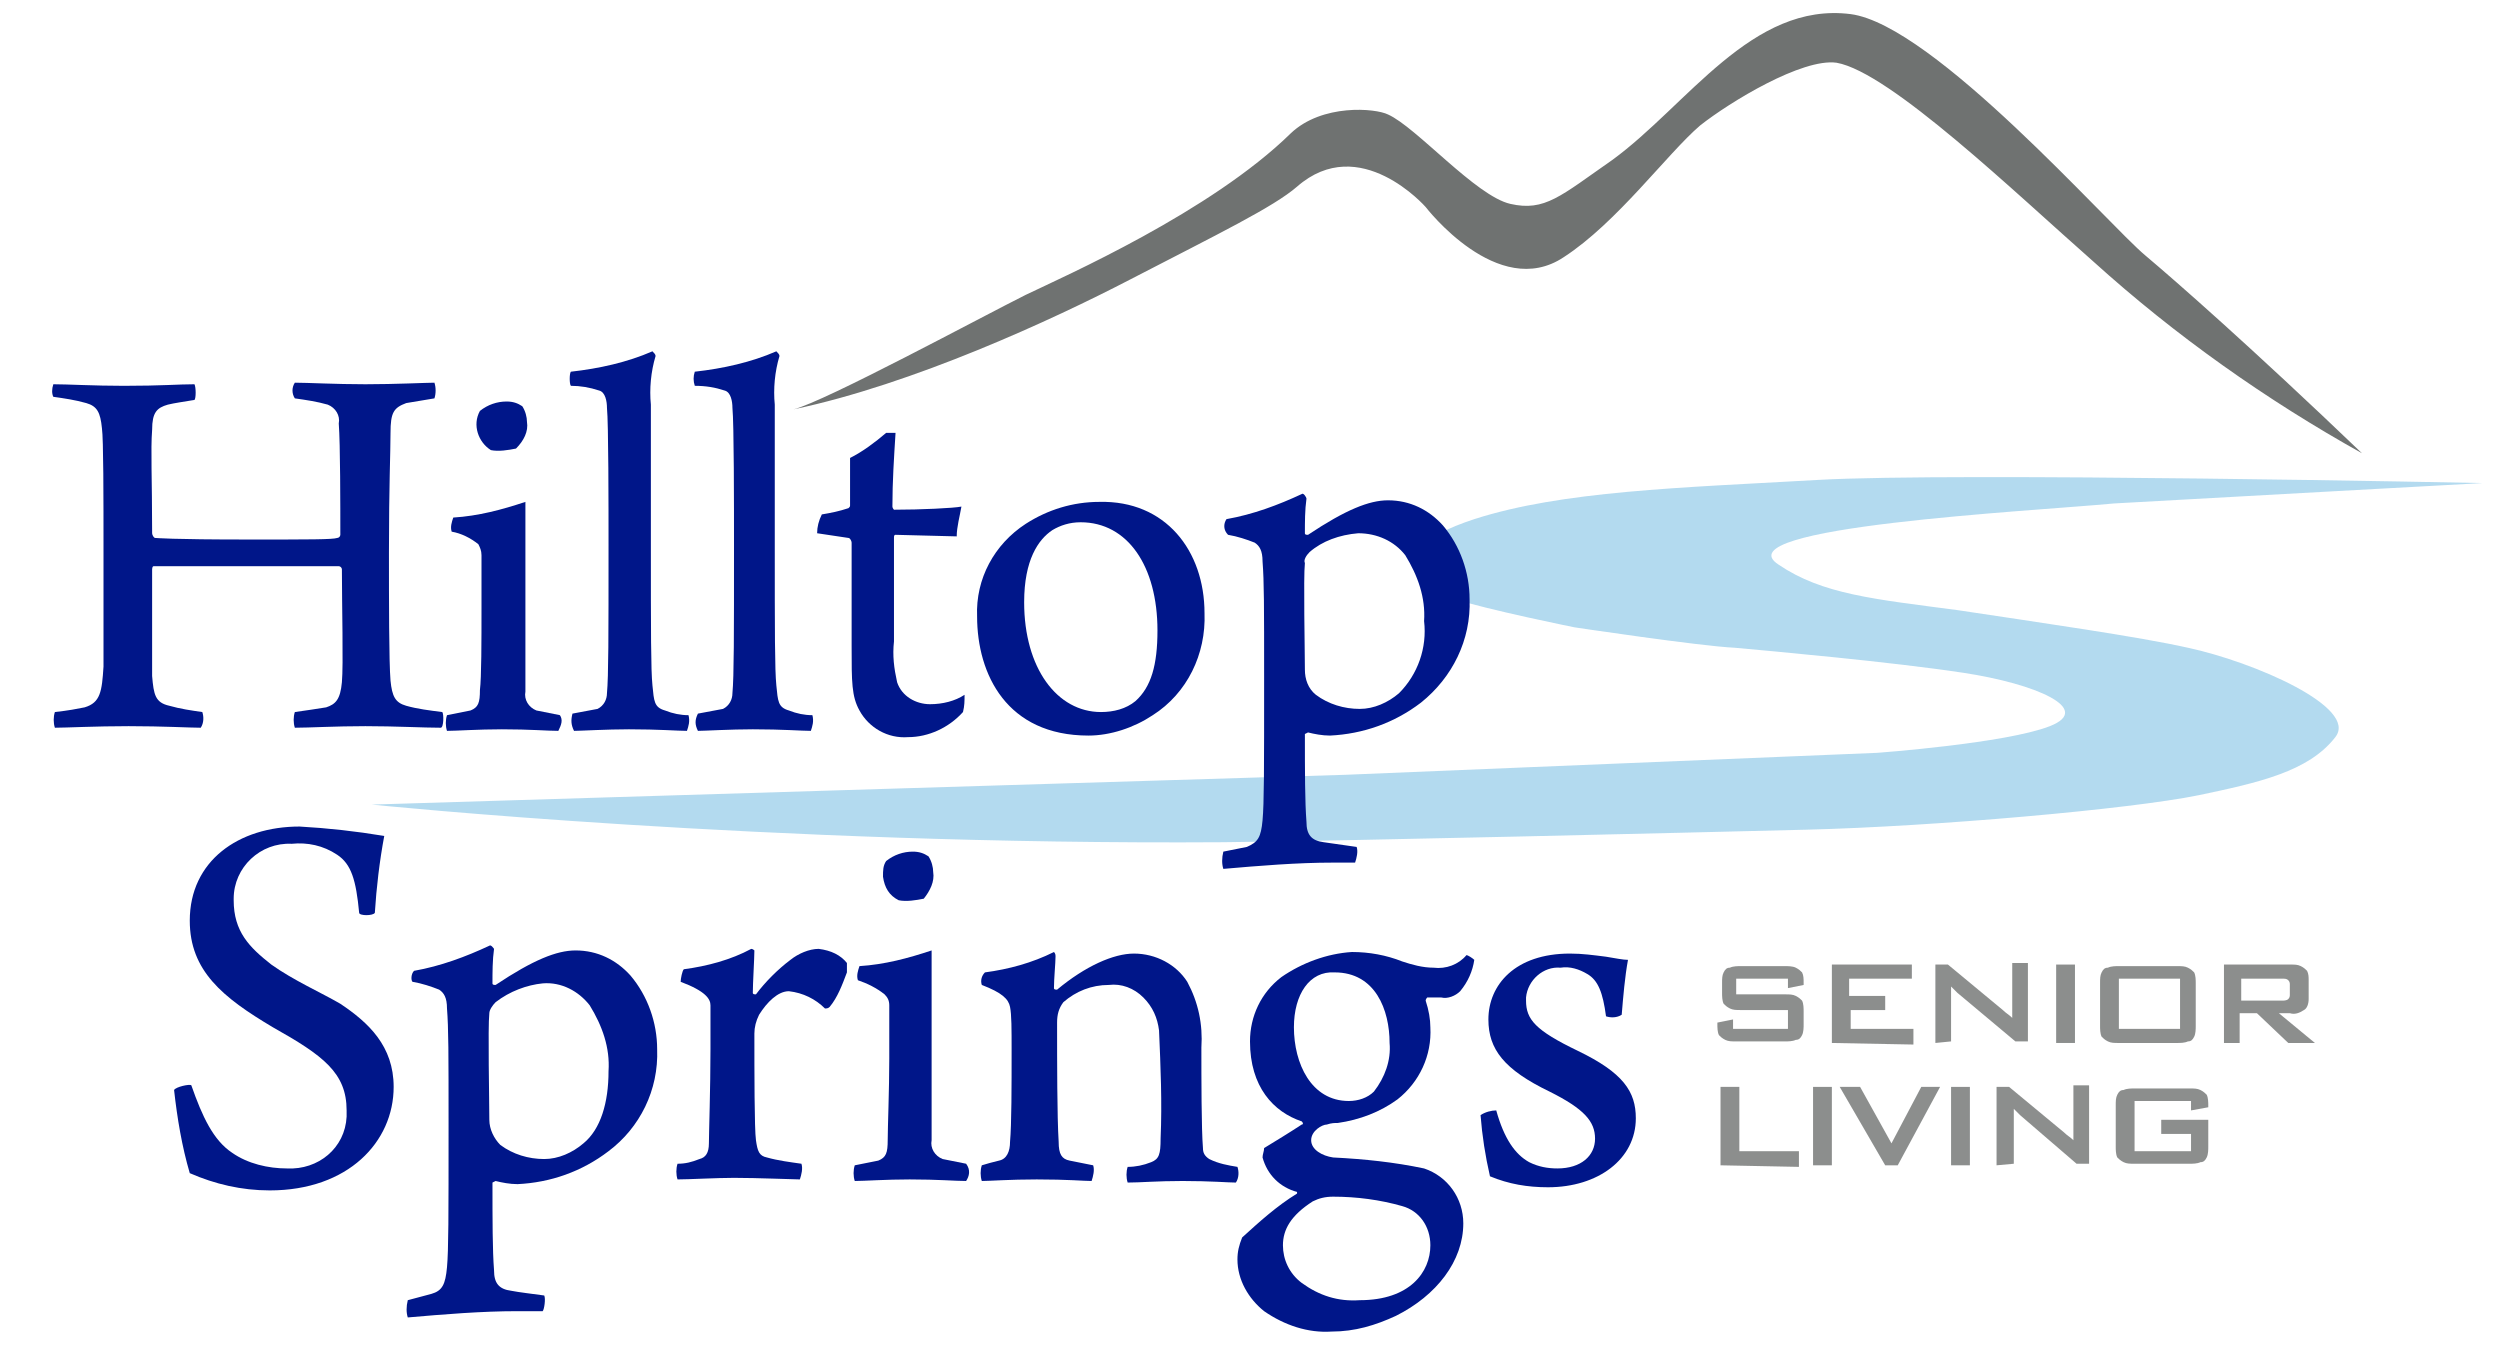
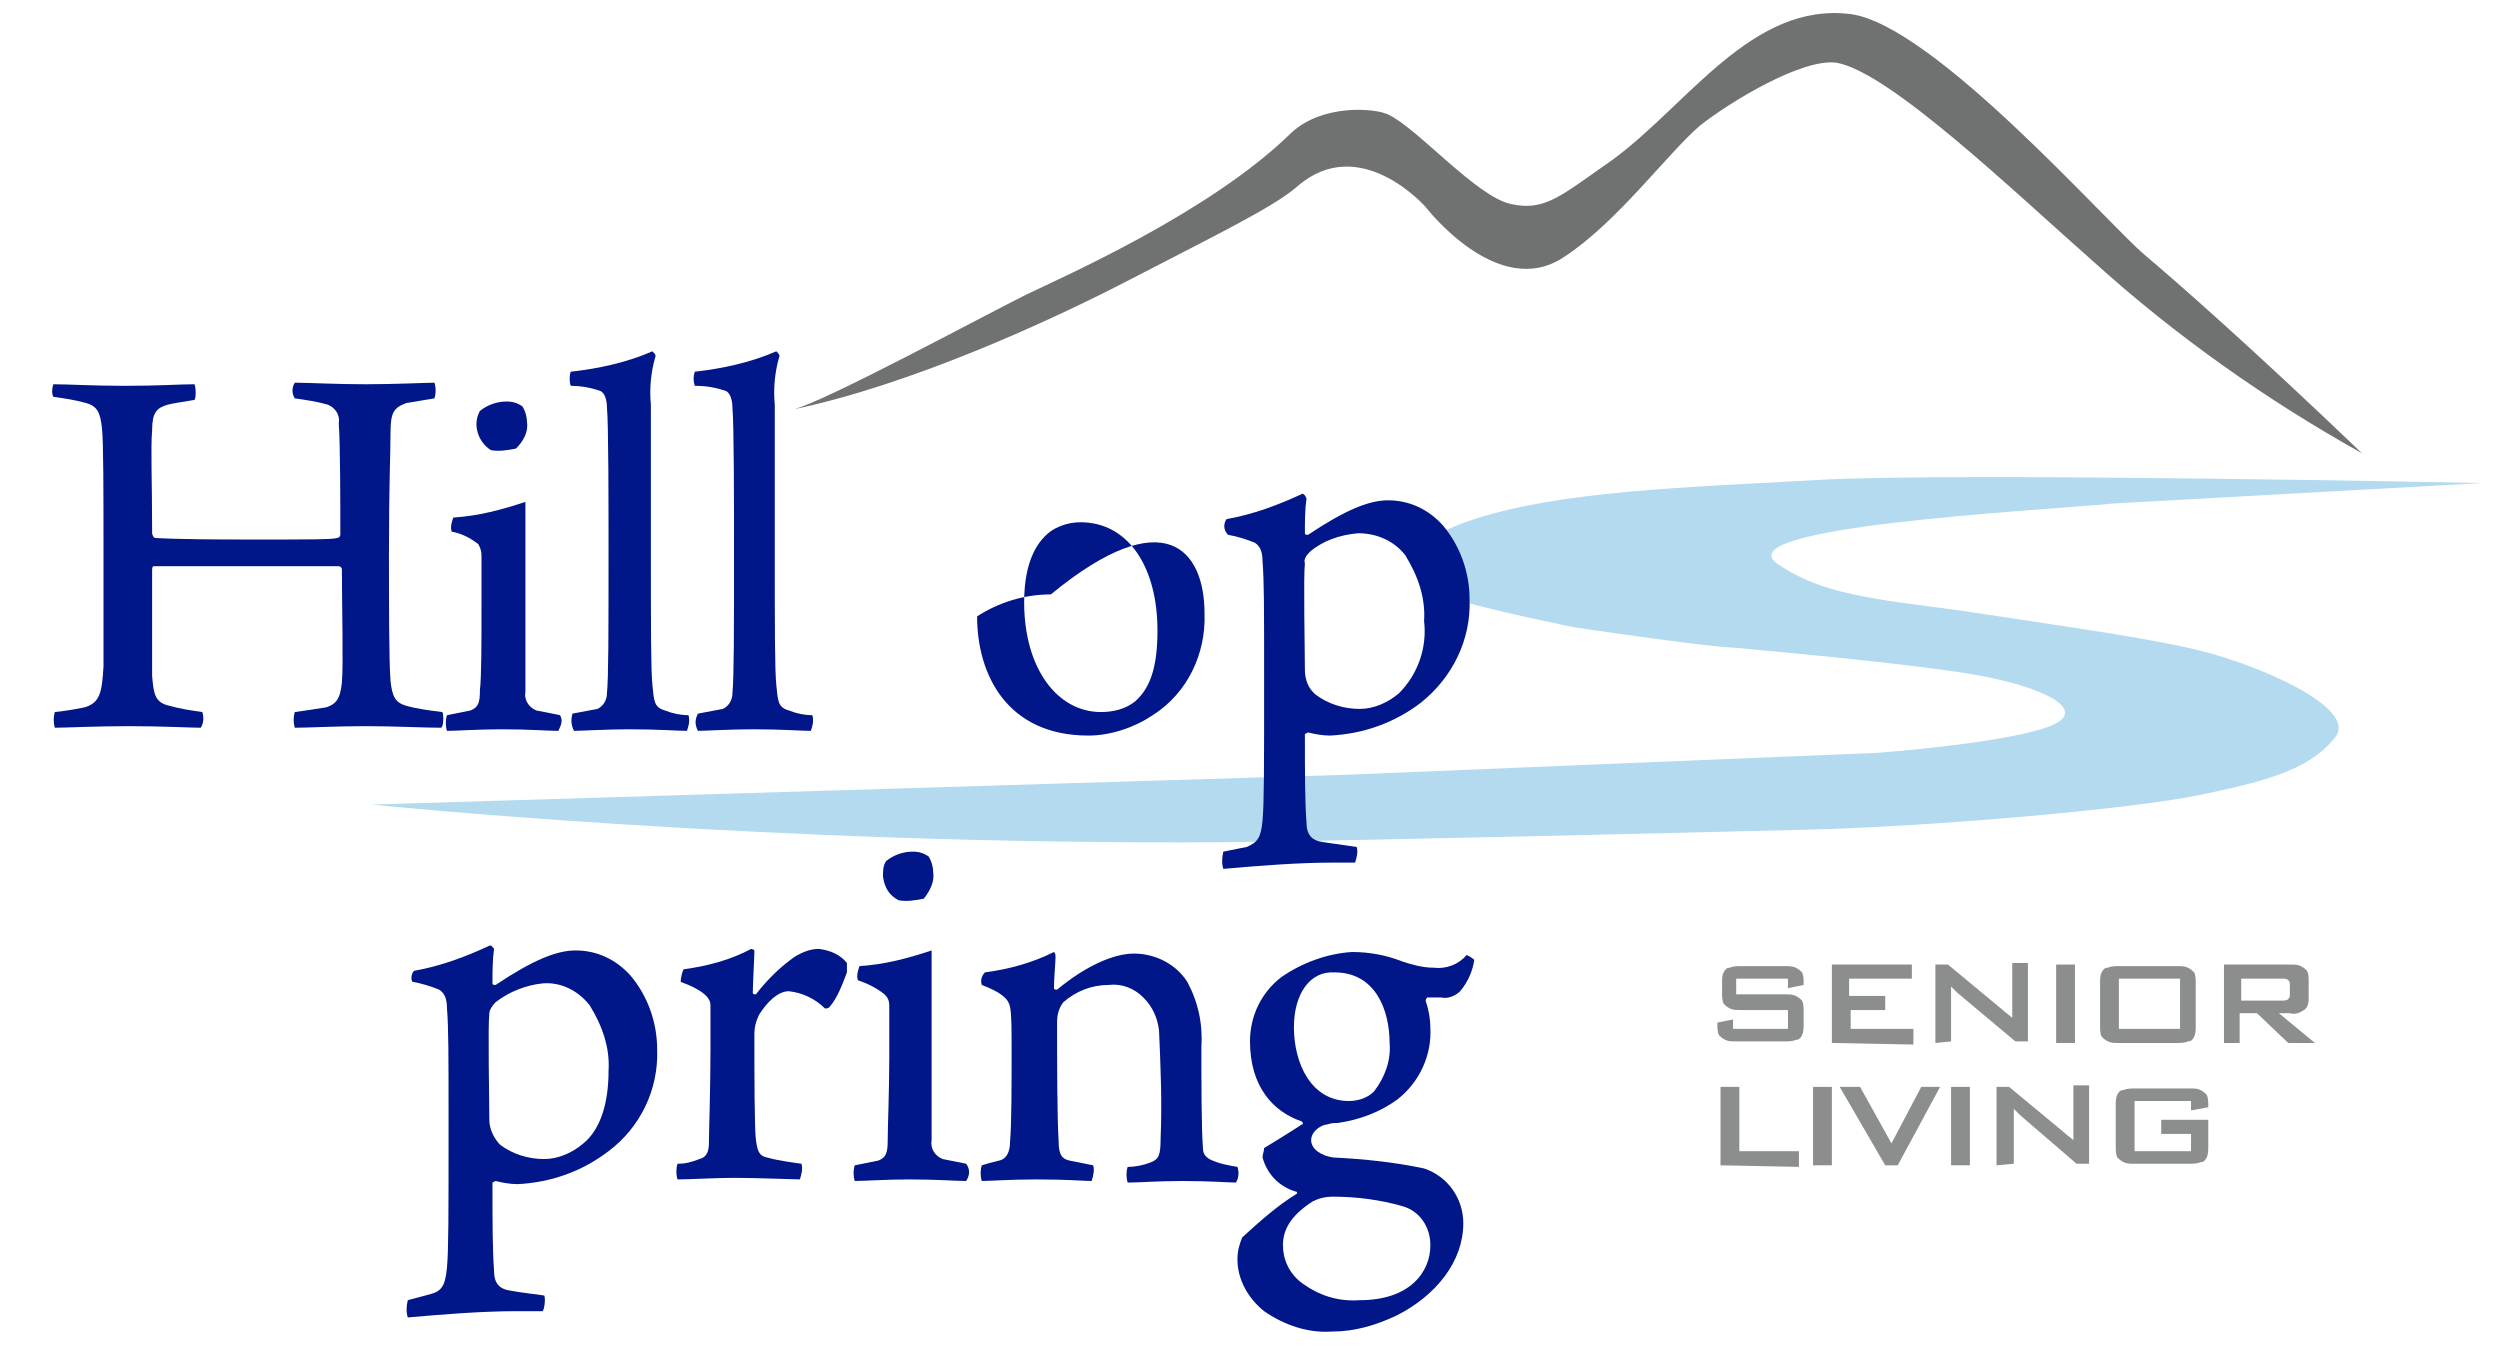
<svg xmlns="http://www.w3.org/2000/svg" xmlns:xlink="http://www.w3.org/1999/xlink" version="1.1" id="b7b823f1-92d0-4de8-bde7-85802959ebdb" x="0px" y="0px" viewBox="0 0 159.4 86.3" style="enable-background:new 0 0 159.4 86.3;" xml:space="preserve">
  <style type="text/css">
	.st0{opacity:0.3;}
	.st1{clip-path:url(#SVGID_00000159461054873673780150000007069189853979649948_);}
	.st2{clip-path:url(#SVGID_00000007393785263914142140000016341914430005303428_);}
	.st3{fill:#0082CA;}
	.st4{opacity:0.8;}
	.st5{clip-path:url(#SVGID_00000054249828758576066620000009293994910466032267_);}
	.st6{fill:#6F7271;}
	.st7{fill:#001689;}
</style>
  <g>
    <g class="st0">
      <g>
        <g>
          <defs>
            <rect id="SVGID_1_" x="22.6" y="29.5" width="136.6" height="25.3" />
          </defs>
          <clipPath id="SVGID_00000170994430626001545620000015164218208462566587_">
            <use xlink:href="#SVGID_1_" style="overflow:visible;" />
          </clipPath>
          <g style="clip-path:url(#SVGID_00000170994430626001545620000015164218208462566587_);">
            <g>
              <g>
                <defs>
                  <rect id="SVGID_00000122679374864758923410000015633365149898813613_" x="22.6" y="29.5" width="136.6" height="25.3" />
                </defs>
                <clipPath id="SVGID_00000065060256279343425600000008304975889399975821_">
                  <use xlink:href="#SVGID_00000122679374864758923410000015633365149898813613_" style="overflow:visible;" />
                </clipPath>
                <g style="clip-path:url(#SVGID_00000065060256279343425600000008304975889399975821_);">
                  <path class="st3" d="M158.3,30.8c0,0-33.6-0.7-42.4-0.2S99.6,31.3,94,33.1c-7,2.3-2.5,4.7-1.6,5c2.5,0.8,8,1.9,8,1.9          s8,1.2,10.2,1.3c2.2,0.2,10,0.9,14.6,1.6c4.6,0.7,8.3,2.3,5.5,3.4c-2.8,1.1-11,1.7-11,1.7l-33.9,1.4l-62.1,1.9          c0,0,25.2,2.6,54.3,2.4c8.7-0.1,29.1-0.6,37.2-0.8s20.6-1.3,25-2.2c3.8-0.8,7-1.5,8.7-3.7c1.5-1.9-5.2-4.8-9.4-5.7          c-3.1-0.7-9.4-1.6-14.7-2.4c-5.3-0.7-8.6-1-11.4-2.9c-3.7-2.4,16.1-3.4,21.4-3.9C140.1,31.8,158.3,30.8,158.3,30.8" />
                </g>
              </g>
            </g>
          </g>
        </g>
      </g>
    </g>
    <g class="st4">
      <g>
        <g>
          <defs>
            <rect id="SVGID_00000171700995060260398040000002938094154000615080_" x="95.7" y="55.5" width="70" height="23" />
          </defs>
          <clipPath id="SVGID_00000065042894586043867820000014958748109906008511_">
            <use xlink:href="#SVGID_00000171700995060260398040000002938094154000615080_" style="overflow:visible;" />
          </clipPath>
          <g style="clip-path:url(#SVGID_00000065042894586043867820000014958748109906008511_);">
            <path class="st6" d="M114,62.4h-3.3v1h3.1c0.3,0,0.5,0,0.7,0.1s0.3,0.2,0.4,0.3c0.1,0.2,0.1,0.5,0.1,0.7v0.8       c0,0.2,0,0.5-0.1,0.7s-0.2,0.3-0.4,0.3c-0.2,0.1-0.5,0.1-0.7,0.1h-3.1c-0.3,0-0.5,0-0.7-0.1s-0.3-0.2-0.4-0.3       c-0.1-0.2-0.1-0.5-0.1-0.7v-0.1l1-0.2v0.6h3.5v-1.2h-3c-0.3,0-0.5,0-0.7-0.1s-0.3-0.2-0.4-0.3c-0.1-0.2-0.1-0.5-0.1-0.7v-0.6       c0-0.3,0-0.5,0.1-0.7s0.2-0.3,0.4-0.3c0.2-0.1,0.5-0.1,0.7-0.1h2.8c0.2,0,0.5,0,0.7,0.1s0.3,0.2,0.4,0.3       c0.1,0.2,0.1,0.4,0.1,0.7v0.1l-1,0.2V62.4z" />
            <path class="st6" d="M116.8,66.5v-5h5.1v0.9h-4v1.1h2.3v0.9H118v1.2h4v1L116.8,66.5L116.8,66.5z" />
            <path class="st6" d="M123.4,66.5v-5h0.8l3.5,2.9c0.2,0.2,0.4,0.3,0.6,0.5c0-0.5,0-0.8,0-0.9v-2.6h1v5h-0.8l-3.7-3.1       c-0.1-0.1-0.3-0.3-0.4-0.4c0,0.2,0,0.3,0,0.5c0,0.1,0,0.2,0,0.3v2.7L123.4,66.5L123.4,66.5z" />
            <path class="st6" d="M131.1,66.5v-5h1.2v5H131.1z" />
            <path class="st6" d="M133.9,62.7c0-0.3,0-0.5,0.1-0.7s0.2-0.3,0.4-0.3c0.2-0.1,0.5-0.1,0.7-0.1h3.7c0.3,0,0.5,0,0.7,0.1       s0.3,0.2,0.4,0.3c0.1,0.2,0.1,0.5,0.1,0.7v2.7c0,0.2,0,0.5-0.1,0.7s-0.2,0.3-0.4,0.3c-0.2,0.1-0.5,0.1-0.7,0.1h-3.7       c-0.3,0-0.5,0-0.7-0.1s-0.3-0.2-0.4-0.3c-0.1-0.2-0.1-0.5-0.1-0.7V62.7z M135.1,65.6h3.9v-3.2h-3.9V65.6z" />
            <path class="st6" d="M141.8,66.5v-5h4.3c0.2,0,0.4,0,0.6,0.1c0.2,0.1,0.3,0.2,0.4,0.3c0.1,0.2,0.1,0.4,0.1,0.6v1.2       c0,0.3-0.1,0.6-0.3,0.7c-0.3,0.2-0.6,0.3-0.9,0.2h-0.7l2.3,1.9h-1.7l-2-1.9h-1.1v1.9L141.8,66.5z M145.5,62.4h-2.6v1.4h2.6       c0.1,0,0.3,0,0.4-0.1c0.1-0.1,0.1-0.2,0.1-0.3v-0.6c0-0.1,0-0.2-0.1-0.3C145.8,62.4,145.7,62.4,145.5,62.4z" />
            <path class="st6" d="M109.7,74.3v-5h1.2v4.1h3.8v1L109.7,74.3L109.7,74.3z" />
            <path class="st6" d="M115.6,74.3v-5h1.2v5H115.6z" />
            <path class="st6" d="M120.2,74.3l-2.9-5h1.3l2,3.6l1.9-3.6h1.2l-2.7,5H120.2z" />
            <path class="st6" d="M124.4,74.3v-5h1.2v5H124.4z" />
            <path class="st6" d="M127.3,74.3v-5h0.8l3.5,2.9c0.2,0.2,0.4,0.3,0.6,0.5c0-0.5,0-0.8,0-0.9v-2.6h1v5h-0.8l-3.6-3.1       c-0.1-0.1-0.3-0.3-0.4-0.4c0,0.2,0,0.4,0,0.5s0,0.2,0,0.3v2.7L127.3,74.3L127.3,74.3z" />
            <path class="st6" d="M139.7,70.2h-3.6v3.2h3.6v-1.1h-1.9v-0.9h3v1.7c0,0.2,0,0.5-0.1,0.7s-0.2,0.3-0.4,0.3       c-0.2,0.1-0.5,0.1-0.7,0.1h-3.5c-0.3,0-0.5,0-0.7-0.1s-0.3-0.2-0.4-0.3c-0.1-0.2-0.1-0.5-0.1-0.7v-2.6c0-0.3,0-0.5,0.1-0.7       s0.2-0.3,0.4-0.3c0.2-0.1,0.5-0.1,0.7-0.1h3.5c0.3,0,0.5,0,0.7,0.1s0.3,0.2,0.4,0.3c0.1,0.2,0.1,0.5,0.1,0.7v0.1l-1.1,0.2V70.2       z" />
          </g>
        </g>
      </g>
    </g>
  </g>
-   <path class="st7" d="M14.8,73.5c1,0.7,2.3,1,3.5,1c2,0.1,3.7-1.3,3.8-3.3c0-0.1,0-0.3,0-0.4c0-2.4-1.5-3.5-4.7-5.3  c-3.2-1.9-5.3-3.6-5.3-6.8c0-3.8,3.1-6,7-6c1.8,0.1,3.6,0.3,5.4,0.6c-0.3,1.6-0.5,3.3-0.6,4.9c-0.1,0.2-1,0.2-1,0  c-0.2-2.1-0.5-3.1-1.4-3.7c-0.9-0.6-1.9-0.8-2.9-0.7c-2-0.1-3.7,1.5-3.7,3.5v0.1c0,2,1,3,2.4,4.1c1.4,1,3.2,1.8,4.4,2.5  c1.8,1.2,3.4,2.7,3.4,5.3c0,3.5-2.9,6.6-7.9,6.6c-1.8,0-3.5-0.4-5.1-1.1c-0.5-1.7-0.8-3.5-1-5.3c0.1-0.2,1-0.4,1.1-0.3  C12.9,71.2,13.6,72.7,14.8,73.5z" />
  <path class="st7" d="M26.4,61.9c1.7-0.3,3.3-0.9,4.8-1.6c0.1-0.1,0.3,0.2,0.3,0.2c-0.1,0.7-0.1,1.5-0.1,2.2c0,0.1,0.1,0.1,0.2,0.1  c2.4-1.6,3.9-2.2,5.1-2.2c1.4,0,2.6,0.6,3.5,1.6c1.1,1.3,1.7,3,1.7,4.7c0.1,2.6-1.1,5-3.1,6.5c-1.7,1.3-3.7,2-5.8,2.1  c-0.5,0-1-0.1-1.4-0.2l-0.2,0.1c0,2.4,0,4.3,0.1,5.6c0,0.8,0.3,1.2,1.1,1.3c0.5,0.1,1.4,0.2,2.1,0.3c0.1,0.2,0,0.9-0.1,1H33  c-2.3,0-4.7,0.2-7,0.4c-0.1-0.3-0.1-0.7,0-1.1l1.5-0.4c0.7-0.2,0.9-0.6,1-1.7s0.1-3.2,0.1-9c0-4.7,0-6.2-0.1-7.5  c0-0.7-0.2-1-0.5-1.2c-0.5-0.2-1.1-0.4-1.7-0.5C26.2,62.5,26.2,62.1,26.4,61.9z M31.6,63.9c-0.2,0.2-0.4,0.5-0.4,0.7  c-0.1,0.9,0,5.6,0,6.8c0,0.6,0.3,1.2,0.7,1.6c0.8,0.6,1.8,0.9,2.8,0.9c0.9,0,1.8-0.4,2.5-1c1.1-0.9,1.6-2.6,1.6-4.6  c0.1-1.5-0.4-2.9-1.2-4.2c-0.7-0.9-1.8-1.5-3-1.4C33.6,62.8,32.5,63.2,31.6,63.9L31.6,63.9z" />
  <path class="st7" d="M54,61.4c0,0.2,0,0.4,0,0.6c-0.3,0.8-0.6,1.6-1.1,2.2c-0.1,0.1-0.2,0.1-0.3,0.1c-0.6-0.6-1.4-1-2.3-1.1  c-0.7,0-1.4,0.7-1.9,1.5c-0.2,0.4-0.3,0.8-0.3,1.2c0,2.4,0,6.1,0.1,6.8s0.2,1,0.7,1.1c0.7,0.2,1.5,0.3,2.2,0.4c0.1,0.3,0,0.7-0.1,1  c-0.4,0-2.7-0.1-4.2-0.1c-1.1,0-2.9,0.1-3.6,0.1c-0.1-0.3-0.1-0.7,0-1c0.5,0,0.9-0.1,1.4-0.3c0.4-0.1,0.6-0.4,0.6-1s0.1-3.5,0.1-6  c0-1.3,0-2.4,0-2.8s-0.3-0.9-1.9-1.5c0-0.2,0.1-0.7,0.2-0.8c1.5-0.2,3-0.6,4.3-1.3c0.1,0,0.2,0.1,0.2,0.1c0,0.5-0.1,2.1-0.1,2.7  c0,0.1,0.1,0.1,0.2,0.1c0.6-0.8,1.4-1.6,2.2-2.2c0.5-0.4,1.2-0.7,1.8-0.7C53,60.6,53.6,60.9,54,61.4z" />
  <path class="st7" d="M61.6,75.3c-0.7,0-1.8-0.1-3.6-0.1c-1.5,0-2.9,0.1-3.5,0.1c-0.1-0.3-0.1-0.7,0-1c0.5-0.1,1-0.2,1.5-0.3  c0.5-0.2,0.6-0.5,0.6-1.3s0.1-3.2,0.1-5.2c0-1.4,0-2.7,0-3.4c0-0.3-0.1-0.5-0.3-0.7c-0.5-0.4-1.1-0.7-1.7-0.9  c-0.1-0.3,0-0.6,0.1-0.9c1.6-0.1,3.1-0.5,4.6-1c0,1.6,0,4.1,0,6.2c0,1.9,0,4.3,0,5.9c-0.1,0.5,0.2,1,0.7,1.2c0.5,0.1,1,0.2,1.5,0.3  C61.9,74.6,61.8,75,61.6,75.3z M58.9,57.3c-0.5,0.1-1.1,0.2-1.6,0.1c-0.6-0.3-0.9-0.8-1-1.5c0-0.4,0-0.7,0.2-1  c0.5-0.4,1.1-0.6,1.7-0.6c0.4,0,0.7,0.1,1,0.3c0.2,0.3,0.3,0.7,0.3,1C59.6,56.2,59.3,56.8,58.9,57.3L58.9,57.3z" />
  <path class="st7" d="M63.7,74c0.5-0.1,0.7-0.6,0.7-1.2c0.1-1.1,0.1-3.6,0.1-5.8c0-1.4,0-2.3-0.1-2.8s-0.5-0.9-1.8-1.4  c-0.1-0.3,0-0.6,0.2-0.8c1.5-0.2,3-0.6,4.4-1.3c0.1,0.1,0.1,0.2,0.1,0.3c0,0.4-0.1,1.4-0.1,2c0,0.1,0.1,0.1,0.2,0.1  c1.8-1.5,3.6-2.3,4.9-2.3c1.4,0,2.7,0.7,3.4,1.8c0.7,1.3,1,2.7,0.9,4.2c0,1.9,0,5.2,0.1,6.4c0,0.3,0.1,0.5,0.4,0.7  c0.6,0.3,1.2,0.4,1.8,0.5c0.1,0.3,0.1,0.7-0.1,1c-0.5,0-1.6-0.1-3.4-0.1c-1.6,0-2.7,0.1-3.5,0.1c-0.1-0.3-0.1-0.7,0-1  c0.5,0,1-0.1,1.5-0.3c0.5-0.2,0.6-0.5,0.6-1.5c0.1-2.3,0-4.6-0.1-6.9c-0.1-0.8-0.4-1.5-1-2.1s-1.4-0.9-2.2-0.8  c-1.1,0-2.1,0.4-2.9,1.1c-0.3,0.4-0.4,0.8-0.4,1.3c0,2.5,0,6,0.1,7.6c0,0.8,0.2,1.1,0.7,1.2s1,0.2,1.5,0.3c0.1,0.3,0,0.7-0.1,1  c-0.5,0-1.5-0.1-3.5-0.1c-1.7,0-3,0.1-3.5,0.1c-0.1-0.3-0.1-0.7,0-1C62.9,74.2,63.3,74.1,63.7,74z" />
  <path class="st7" d="M89.4,61.3c0.6,0.2,1.3,0.4,2,0.4c0.8,0.1,1.6-0.2,2.1-0.8c0.1,0,0.4,0.2,0.5,0.3c-0.1,0.7-0.4,1.4-0.9,2  c-0.3,0.3-0.8,0.5-1.2,0.4c-0.3,0-0.6,0-0.9,0c0,0-0.1,0.1-0.1,0.2c0.2,0.6,0.3,1.2,0.3,1.7c0.1,1.8-0.7,3.5-2.1,4.6  c-1.1,0.8-2.4,1.3-3.8,1.5c-0.2,0-0.4,0-0.7,0.1c-0.3,0-1,0.4-1,1s0.7,1,1.4,1.1c2,0.1,3.9,0.3,5.8,0.7c1.5,0.5,2.5,1.9,2.5,3.5  c0,2.4-1.7,4.6-4.3,5.9c-1.3,0.6-2.6,1-4.1,1c-1.5,0.1-3-0.4-4.3-1.3c-1-0.8-1.7-2-1.7-3.3c0-0.5,0.1-0.9,0.3-1.4  c1.1-1,2.2-2,3.5-2.8V76c-1.1-0.3-1.9-1.1-2.2-2.2c0-0.2,0.1-0.4,0.1-0.6c0.5-0.3,1.8-1.1,2.4-1.5c0.1,0,0.1-0.1,0-0.2l0,0  c-1.8-0.6-3.3-2.2-3.3-5.1c0-1.6,0.7-3.1,2-4.1c1.3-0.9,2.9-1.5,4.5-1.6C87.3,60.7,88.4,60.9,89.4,61.3z M91.2,79.4  c0-1.2-0.7-2.2-1.8-2.5c-1.4-0.4-2.9-0.6-4.4-0.6c-0.5,0-0.9,0.1-1.3,0.3c-1.4,0.9-1.9,1.8-1.9,2.8c0,0.9,0.4,1.8,1.2,2.4  c1.1,0.8,2.3,1.2,3.7,1.1C89.9,82.9,91.2,81.1,91.2,79.4L91.2,79.4z M82.5,65.5c0,2.3,1.1,4.7,3.5,4.7c0.6,0,1.2-0.2,1.6-0.6  c0.7-0.9,1.1-2,1-3.1c0-2.1-0.9-4.5-3.5-4.5C83.5,61.9,82.5,63.4,82.5,65.5L82.5,65.5z" />
-   <path class="st7" d="M103.4,64.7c-0.3,0.2-0.7,0.2-1,0.1c-0.2-1.5-0.5-2.3-1.2-2.7c-0.5-0.3-1.1-0.5-1.7-0.4  c-1.1-0.1-2.1,0.8-2.2,1.9c0,0.1,0,0.1,0,0.2c0,1.2,0.6,1.9,3.3,3.2c2.9,1.4,3.7,2.6,3.7,4.3c0,2.6-2.4,4.4-5.6,4.4  c-1.3,0-2.5-0.2-3.7-0.7c-0.3-1.3-0.5-2.6-0.6-3.9c0.3-0.2,0.7-0.3,1-0.3c0.5,1.8,1.2,2.8,2.1,3.3c0.6,0.3,1.2,0.4,1.8,0.4  c1.5,0,2.4-0.8,2.4-1.9s-0.7-1.9-2.9-3c-2.9-1.4-3.9-2.7-3.9-4.6c0-2.2,1.7-4.2,5.2-4.2c0.8,0,1.5,0.1,2.3,0.2  c0.6,0.1,1.1,0.2,1.4,0.2C103.6,62.3,103.5,63.5,103.4,64.7z" />
  <path class="st7" d="M3.4,24.5c0.9,0,2.6,0.1,4.5,0.1c2.4,0,3.5-0.1,4.5-0.1c0.1,0.2,0.1,0.9,0,1c-0.6,0.1-1.3,0.2-1.7,0.3  c-0.7,0.2-1,0.5-1,1.6c-0.1,1.3,0,3.1,0,6.6c0,0.1,0.1,0.3,0.2,0.3s0.9,0.1,6,0.1c3.9,0,5.3,0,5.6-0.1c0.1,0,0.2-0.1,0.2-0.2  c0-1.8,0-5.8-0.1-7.1c0.1-0.5-0.2-1-0.7-1.2c-0.7-0.2-1.4-0.3-2.1-0.4c-0.2-0.3-0.2-0.7,0-1c0.8,0,2.6,0.1,4.5,0.1s3.9-0.1,4.4-0.1  c0.1,0.3,0.1,0.7,0,1c-0.6,0.1-1.2,0.2-1.8,0.3c-0.8,0.3-1,0.6-1,1.9s-0.1,3.3-0.1,7.6c0,3.1,0,7,0.1,8.2c0.1,1,0.3,1.4,1,1.6  c0.7,0.2,1.5,0.3,2.3,0.4c0.1,0.1,0.1,1-0.1,1c-1.1,0-2.9-0.1-4.8-0.1s-3.6,0.1-4.5,0.1c-0.1-0.3-0.1-0.7,0-1c0.7-0.1,1.4-0.2,2-0.3  c0.6-0.2,0.9-0.5,1-1.6s0-4.9,0-7.2c0-0.1-0.1-0.2-0.2-0.2c-0.7,0-3.7,0-5.7,0c-2.8,0-5.7,0-6.1,0c-0.1,0-0.1,0.2-0.1,0.2  c0,1.9,0,6,0,6.8c0.1,1.2,0.2,1.7,1.1,1.9c0.7,0.2,1.4,0.3,2.1,0.4c0.1,0.3,0.1,0.7-0.1,1c-0.7,0-2.4-0.1-4.6-0.1  c-2.1,0-4,0.1-4.7,0.1c-0.1-0.3-0.1-0.7,0-1c0.9-0.1,1.4-0.2,1.9-0.3c1-0.3,1.1-1,1.2-2.6c0-1.2,0-4.2,0-7.3c0-3.5,0-7.2-0.1-7.9  c-0.1-1-0.3-1.4-1-1.6s-1.4-0.3-2.1-0.4C3.3,25.1,3.3,24.8,3.4,24.5z" />
  <path class="st7" d="M35.6,46.6c-0.7,0-1.8-0.1-3.6-0.1c-1.5,0-2.9,0.1-3.5,0.1c-0.1-0.3-0.1-0.7,0-1c0.5-0.1,1-0.2,1.5-0.3  c0.5-0.2,0.6-0.5,0.6-1.3c0.1-0.8,0.1-3.2,0.1-5.2c0-1.4,0-2.7,0-3.4c0-0.3-0.1-0.5-0.2-0.7c-0.5-0.4-1.1-0.7-1.7-0.8  c-0.1-0.3,0-0.6,0.1-0.9c1.6-0.1,3.1-0.5,4.6-1c0,1.6,0,4.1,0,6.2c0,1.9,0,4.3,0,5.9c-0.1,0.5,0.2,1,0.7,1.2c0.5,0.1,1,0.2,1.5,0.3  C35.9,45.9,35.8,46.2,35.6,46.6z M32.9,28.6c-0.5,0.1-1.1,0.2-1.6,0.1c-0.8-0.5-1.2-1.6-0.7-2.5c0.5-0.4,1.1-0.6,1.7-0.6  c0.4,0,0.7,0.1,1,0.3c0.2,0.3,0.3,0.7,0.3,1C33.7,27.5,33.4,28.1,32.9,28.6L32.9,28.6z" />
  <path class="st7" d="M36.5,45.5c0.5-0.1,1.1-0.2,1.6-0.3c0.4-0.2,0.6-0.6,0.6-1c0.1-1.1,0.1-3.6,0.1-9.4c0-2.5,0-7.8-0.1-8.8  c0-0.4-0.1-1-0.5-1.1c-0.6-0.2-1.2-0.3-1.8-0.3c-0.1-0.1-0.1-0.8,0-0.9c1.8-0.2,3.6-0.6,5.2-1.3c0.1,0.1,0.2,0.2,0.2,0.3  c-0.3,1-0.4,2.1-0.3,3.1c0,1.8,0,5.8,0,8.9c0,5.6,0,8,0.1,9s0.1,1.4,0.8,1.6c0.5,0.2,1,0.3,1.5,0.3c0.1,0.4,0,0.7-0.1,1  c-0.6,0-1.8-0.1-3.7-0.1c-1.4,0-3.1,0.1-3.5,0.1C36.4,46.2,36.4,45.9,36.5,45.5z" />
  <path class="st7" d="M44.5,45.5c0.5-0.1,1.1-0.2,1.6-0.3c0.4-0.2,0.6-0.6,0.6-1c0.1-1.1,0.1-3.6,0.1-9.4c0-2.5,0-7.8-0.1-8.8  c0-0.4-0.1-1-0.5-1.1c-0.6-0.2-1.2-0.3-1.9-0.3c-0.1-0.3-0.1-0.6,0-0.9c1.8-0.2,3.6-0.6,5.2-1.3c0.1,0.1,0.2,0.2,0.2,0.3  c-0.3,1-0.4,2.1-0.3,3.1c0,1.8,0,5.8,0,8.9c0,5.6,0,8,0.1,9s0.1,1.4,0.8,1.6c0.5,0.2,1,0.3,1.5,0.3c0.1,0.4,0,0.7-0.1,1  c-0.6,0-1.8-0.1-3.7-0.1c-1.4,0-3.1,0.1-3.5,0.1C44.3,46.2,44.3,45.9,44.5,45.5z" />
-   <path class="st7" d="M57.1,34.1c-0.1,0-0.1,0.1-0.1,0.2c0,1.7,0,4.8,0,6.6c-0.1,0.9,0,1.7,0.2,2.6c0.3,0.9,1.2,1.4,2.1,1.4  c0.8,0,1.6-0.2,2.2-0.6c0,0.4,0,0.7-0.1,1.1c-0.9,1-2.2,1.6-3.5,1.6c-1.3,0.1-2.5-0.6-3.1-1.7c-0.5-0.9-0.5-1.8-0.5-4.1  c0-2,0-5.2,0-6.6c0-0.1-0.1-0.3-0.2-0.3l-2-0.3c0-0.4,0.1-0.8,0.3-1.2c0.6-0.1,1.1-0.2,1.7-0.4c0.1-0.1,0.1-0.1,0.1-0.2v-3  c0.8-0.4,1.6-1,2.3-1.6c0.2,0,0.4,0,0.6,0c-0.1,1.6-0.2,3.1-0.2,4.7c0,0.1,0.1,0.2,0.1,0.2c1.7,0,3.8-0.1,4.3-0.2  c-0.1,0.6-0.3,1.3-0.3,1.9L57.1,34.1z" />
-   <path class="st7" d="M76.8,39.1c0.1,2.6-1.1,5.1-3.3,6.5c-1.2,0.8-2.7,1.3-4.1,1.3c-5.2,0-7.1-3.9-7.1-7.6c-0.1-2.4,1.1-4.6,3.1-5.9  c1.4-0.9,3-1.4,4.7-1.4C74.3,31.9,76.8,35.1,76.8,39.1z M67.1,33.8c-0.9,0.6-1.8,1.9-1.8,4.6c0,4.2,2.1,7,4.9,7  c0.8,0,1.6-0.2,2.2-0.7c1-0.9,1.4-2.3,1.4-4.5c0-4.1-1.9-6.9-4.9-6.9C68.2,33.3,67.6,33.5,67.1,33.8L67.1,33.8z" />
+   <path class="st7" d="M76.8,39.1c0.1,2.6-1.1,5.1-3.3,6.5c-1.2,0.8-2.7,1.3-4.1,1.3c-5.2,0-7.1-3.9-7.1-7.6c1.4-0.9,3-1.4,4.7-1.4C74.3,31.9,76.8,35.1,76.8,39.1z M67.1,33.8c-0.9,0.6-1.8,1.9-1.8,4.6c0,4.2,2.1,7,4.9,7  c0.8,0,1.6-0.2,2.2-0.7c1-0.9,1.4-2.3,1.4-4.5c0-4.1-1.9-6.9-4.9-6.9C68.2,33.3,67.6,33.5,67.1,33.8L67.1,33.8z" />
  <path class="st7" d="M78.2,33.1c1.7-0.3,3.3-0.9,4.8-1.6c0.1-0.1,0.3,0.2,0.3,0.3c-0.1,0.7-0.1,1.5-0.1,2.2c0,0.1,0.1,0.1,0.2,0.1  c2.4-1.6,3.9-2.2,5.1-2.2c1.4,0,2.6,0.6,3.5,1.6c1.1,1.3,1.7,3,1.7,4.7c0.1,2.6-1.1,5-3.1,6.6c-1.7,1.3-3.7,2-5.8,2.1  c-0.5,0-1-0.1-1.4-0.2l-0.2,0.1c0,2.4,0,4.3,0.1,5.6c0,0.8,0.3,1.2,1.1,1.3c0.7,0.1,1.4,0.2,2.1,0.3c0.1,0.3,0,0.7-0.1,1H85  c-2.3,0-4.7,0.2-7,0.4c-0.1-0.3-0.1-0.7,0-1.1l1.5-0.3c0.7-0.3,0.9-0.6,1-1.7c0.1-1.1,0.1-3.2,0.1-9c0-4.7,0-6.2-0.1-7.5  c0-0.7-0.2-1-0.5-1.2c-0.5-0.2-1.1-0.4-1.7-0.5C78,33.8,78,33.4,78.2,33.1z M83.5,35.2c-0.2,0.2-0.4,0.5-0.3,0.7  c-0.1,0.9,0,5.6,0,6.8c0,0.6,0.2,1.2,0.7,1.6c0.8,0.6,1.8,0.9,2.8,0.9c0.9,0,1.8-0.4,2.5-1c1.2-1.2,1.8-2.9,1.6-4.6  c0.1-1.5-0.4-2.9-1.2-4.2c-0.7-0.9-1.8-1.4-3-1.4C85.4,34.1,84.3,34.5,83.5,35.2L83.5,35.2z" />
  <g>
    <path class="st6" d="M133.5,16.7c5.2,4.7,11,8.8,17.1,12.2c-7.1-6.8-11.9-11-13.8-12.6c-2.4-2-13.5-14.7-18.8-15.4   c-6.3-0.8-10.4,5.8-15.2,9.3c-3.3,2.3-4.3,3.3-6.5,2.8s-6-4.9-7.8-5.7c-0.8-0.4-4.2-0.7-6.2,1.2c-5.1,5-14.4,9.1-16.9,10.3   c-2.8,1.4-12.8,6.8-14.8,7.3c7.6-1.6,16.5-5.7,21.5-8.3c5.6-2.9,9.1-4.6,10.6-5.9c4-3.5,8.2,1.3,8.2,1.3s4.6,6,8.8,3.2   c3.4-2.2,6.6-6.6,8.7-8.4c1.9-1.5,6.5-4.3,8.7-4C120.5,4.6,128.5,12.3,133.5,16.7" />
  </g>
</svg>